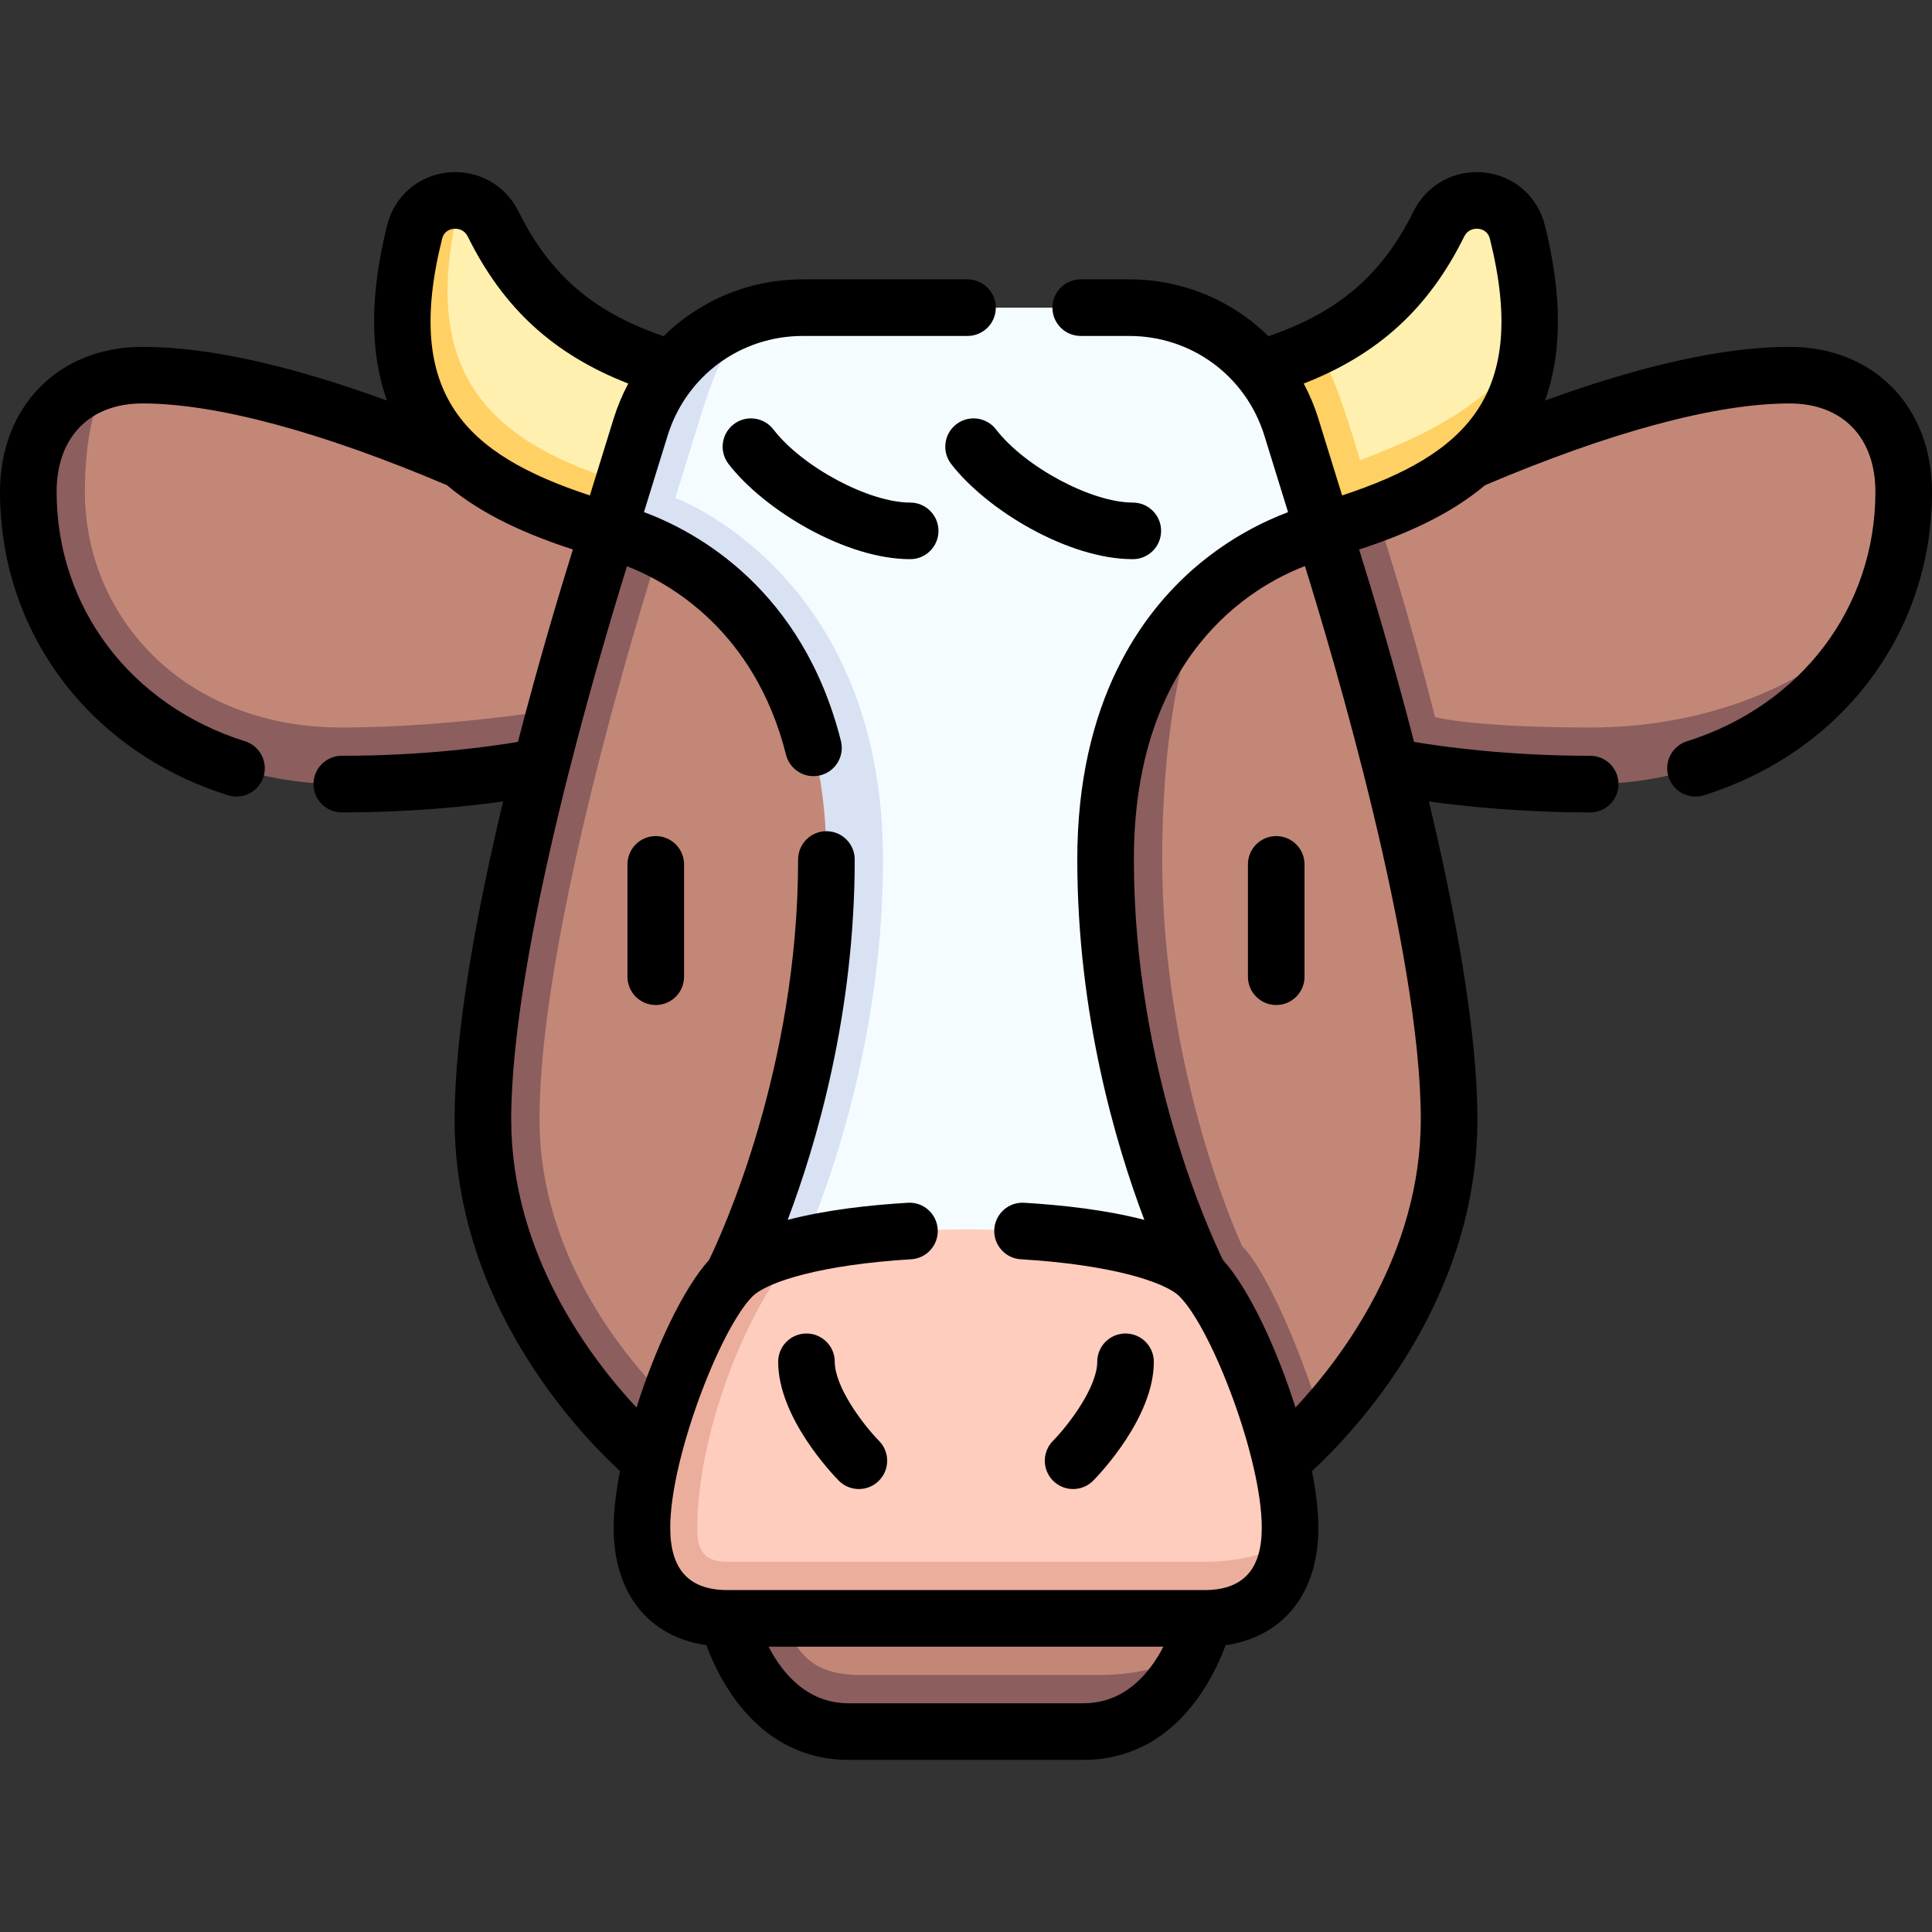
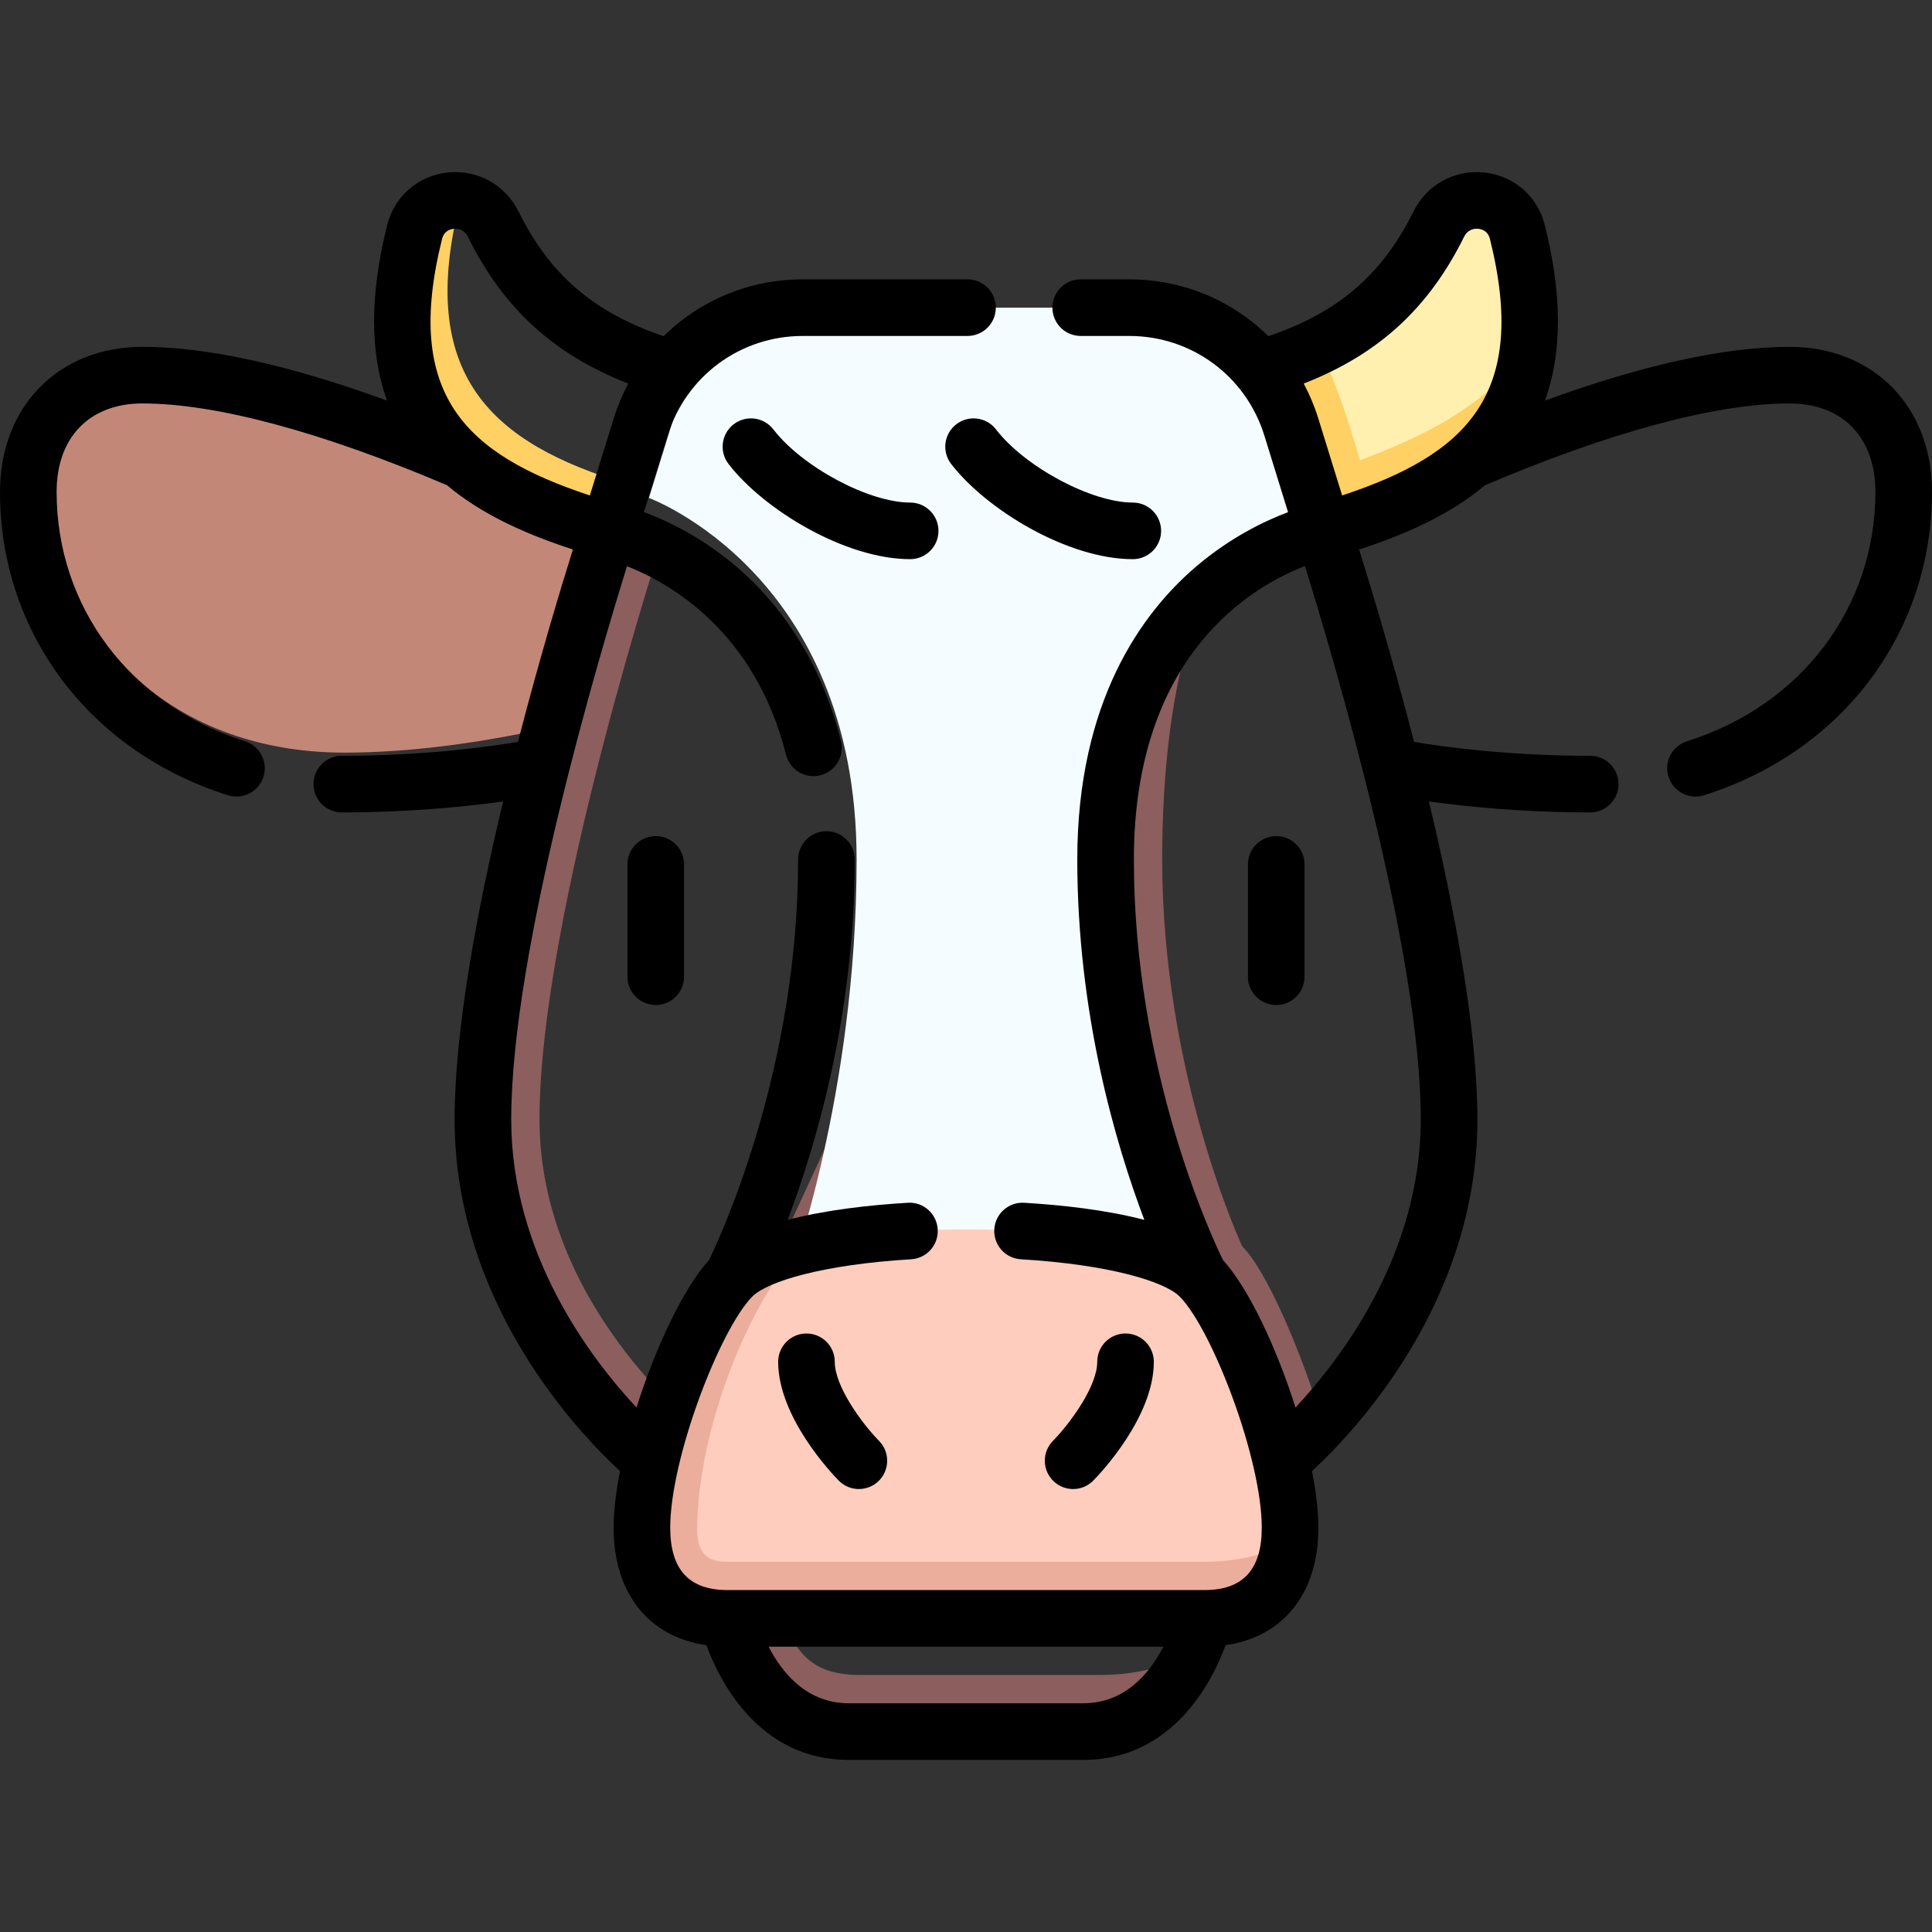
<svg xmlns="http://www.w3.org/2000/svg" id="Capa_1" enable-background="new 0 0 512 512" height="512" viewBox="0 0 512 512" width="512">
  <rect x="0" y="0" width="512" height="512" fill="#333333" stroke="none" />
  <g>
    <g>
-       <path d="m421.423 199.794c30.805 0 63.718-15.648 76.303-37.987 4.367-9.565 6.774-20.187 6.774-31.462 0-18.79-12.169-30.925-30.249-30.925-35.628 0-86.436 22.746-110.245 34.462l16.294 63.169c-.001 0 10.027 2.743 41.123 2.743z" fill="#c38778" />
      <path d="m91.264 199.452c35.242 0 70.005-10.651 70.005-10.651l10.925-48.116h-10.924s-75.536-41.266-123.521-41.266c-3.27 0-6.344.403-9.191 1.164-8.31 6.745-14.448 17.858-14.448 29.66 0 36.412 29.39 69.209 77.154 69.209z" fill="#c38778" />
-       <path d="m421.423 192.794c-31.096 0-41.123-2.744-41.123-2.744s-6.806-27.722-16.294-56.169c-8.258 4.064-13.275 6.804-13.275 6.804h-178.537l-18.494 46.365s-32.028 5.744-63.123 5.744c-42.145 0-68.077-29.594-68.077-62.449 0-10.65 1.484-21.958 6.058-29.761-12.89 3.449-21.058 14.37-21.058 29.761 0 43.522 35.599 77.449 83.077 77.449 31.096 0 53.123-4.744 53.123-4.744h224.599s22.028 4.744 53.123 4.744c35.177 0 63.816-18.635 76.303-45.987-16.541 19.766-45.497 30.987-76.302 30.987z" fill="#8c5e5e" />
-       <path d="m350.73 140.685h-174.46s-40.294 101.458-40.294 155.961c0 48.782 41.547 87.355 41.547 87.355l19.998 35.444c2.957 23.525 16.2 30.444 30.56 30.444h63.251c11.293 0 19.275-8.903 24.51-11.892 2.401-5.09 3.327-9.108 3.327-9.108l.667-46.85 30.553-5.58c13.194-14.491 33.636-42.896 33.636-79.812-.001-54.503-33.295-155.962-33.295-155.962z" fill="#c38778" />
      <path d="m350.389 376.459c-5.583-18.331-14.672-39.667-21.195-46.191 0 0-21.201-45.362-21.201-102.489 0-49.066 11.193-69.539 11.193-69.539h-32.904l-101.759 219.761s-41.547-32.573-41.547-81.355c0-54.503 33.294-155.961 33.294-155.961h-15s-33.294 101.458-33.294 155.961 44.564 90.465 44.564 90.465l20.291 41.778s6.876 30 32.103 30h62.132c16.001 0 24.612-12.064 28.776-20.892-5.235 2.989-13.217 5.892-24.51 5.892-11.857 0-51.394 0-63.251 0-14.36 0-20.603-6.919-23.56-30.444 0 0 90.555-5.215 130.182-16.539l4.757-9.795c.001.001 4.643-3.749 10.929-10.652z" fill="#8c5e5e" />
-       <path d="m130.714 59.409c-1.867-3.773-5.228-5.804-8.732-6.215-23.254 40.168.356 75.067 44.182 75.067l12.04-30.563c-21.175-6.195-36.807-16.702-47.49-38.289z" fill="#fff0af" />
      <path d="m121.982 53.194c-5.144-.603-10.598 2.284-12.097 8.278-13.205 52.784 16.066 68.878 51.385 79.213l4.894-12.424c-35.693-10.744-56.025-28.642-44.182-75.067z" fill="#ffd064" />
      <path d="m402.116 61.472c-2.522-10.079-16.221-11.375-20.83-2.063-7.898 15.96-18.505 25.859-32.054 32.441 1.499 13.483 3.729 32.523 5.885 39.421 18.852-7.231 39.905-17.957 49.558-36.963 1.367-9.021.699-19.809-2.559-32.836z" fill="#fff0af" />
      <path d="m349.232 91.851c-4.777 2.321-9.916 4.233-15.436 5.848l16.934 42.987c26.603-7.784 49.771-18.84 53.944-46.376-15.154 14.992-25.386 20.428-44.237 27.659-2.155-6.899-5.711-19.806-11.205-30.118z" fill="#ffd064" />
      <path d="m350.73 140.685-8.491-27.45c-5.831-18.849-23.26-31.702-42.99-31.702h-86.499c-4.122 0-8.141.568-11.977 1.628-12.12 5.381-19.073 17.338-23.013 30.074l-5.792 18.725s55.039 20.117 55.039 95.818c0 62.622-17.889 110.478-17.889 110.478h108.762s-24.889-47.856-24.889-110.478c.001-75.7 57.739-87.093 57.739-87.093z" fill="#f5fcff" />
-       <path d="m178.968 131.961 5.792-18.725c3.94-12.736 7.162-22.73 16.013-30.074-14.527 4.012-26.4 15.163-31.013 30.074l-8.491 27.45s57.738 11.393 57.738 87.094c0 62.622-24.889 110.478-24.889 110.478h15s24.889-47.856 24.889-110.478c.001-75.702-55.039-95.819-55.039-95.819z" fill="#d8e2f3" />
      <path d="m317.881 338.257c-13.136-13.136-72.483-15.882-104.965-8.245-15.278 8.245-35.143 48.173-35.143 75.276 0 9.983 5.3 15.601 15.058 15.601h126.339c7.954 0 17.768-5.184 22.533-12.515.106-1.142.179-2.309.179-3.531 0-19.601-13.695-56.28-24.001-66.586z" fill="#ffcdbe" />
      <path d="m192.831 413.89c-4.424 0-8.058-1.285-8.058-8.601 0-27.103 14.714-62.296 28.143-75.276-8.598 2.022-15.32 4.768-18.797 8.245-10.306 10.306-24 46.985-24 66.587 0 14.956 7.994 24.046 22.712 24.046h126.339c13.515 0 21.341-7.681 22.533-20.515-6.11 3.869-14.579 5.515-22.533 5.515-21.502-.001-112.084-.001-126.339-.001z" fill="#ebae9d" />
    </g>
    <g>
      <path d="m287.066 466.389h-62.132c-23.788 0-34.21-20.84-37.732-30.394-15.31-2.225-24.583-13.735-24.583-31.152 0-4.35.614-9.479 1.694-14.984-11.266-10.403-43.836-44.689-43.836-93.212 0-23.643 5.954-55.395 12.856-84.262-9.726 1.357-24.775 2.909-42.754 2.909-4.142 0-7.5-3.357-7.5-7.5s3.358-7.5 7.5-7.5c21.558 0 38.592-2.326 46.681-3.682 5.722-22.146 11.456-41.075 14.563-50.991-11.707-3.82-23.758-8.94-33.382-17.043-33.356-14.172-61.246-21.659-80.69-21.659-14.032 0-22.749 8.976-22.749 23.425 0 30.598 19.597 56.544 49.924 66.101 3.951 1.245 6.144 5.457 4.899 9.407-1.245 3.951-5.457 6.144-9.407 4.899-36.703-11.565-60.418-43.126-60.418-80.407 0-22.624 15.523-38.425 37.749-38.425 17.152 0 38.887 4.782 64.814 14.242-4.594-12.721-4.561-28.098.045-46.51 1.907-7.621 8.183-13.088 15.989-13.928 7.901-.858 15.303 3.215 18.839 10.359 8.255 16.681 19.862 26.706 38.426 33.015 9.57-9.456 22.663-15.064 36.888-15.064h43.651c4.142 0 7.5 3.357 7.5 7.5s-3.358 7.5-7.5 7.5h-43.651c-16.541 0-30.938 10.617-35.825 26.419l-6.266 20.256c13.91 5.174 42.036 20.37 52.193 60.648 1.013 4.017-1.422 8.094-5.438 9.106-4.018 1.012-8.094-1.423-9.106-5.438-8.301-32.918-30.996-45.61-42.144-49.965-7.406 23.777-30.688 102.07-30.688 146.587 0 35.736 21.109 63.429 33.205 76.362 5.018-15.864 12.405-31.583 19.223-39.096 3.274-6.73 23.605-50.774 23.605-106.134 0-4.143 3.358-7.5 7.5-7.5s7.5 3.357 7.5 7.5c0 40.966-10.203 75.518-17.769 95.506 10.122-2.655 21.813-3.937 31.828-4.534 4.137-.281 7.687 2.904 7.934 7.039s-2.905 7.687-7.04 7.934c-23.493 1.403-37.958 5.895-41.956 9.755-.06.062-.122.123-.184.183-8.611 8.772-21.704 42.948-21.704 61.182 0 11.134 4.976 16.546 15.212 16.546h126.339c10.236 0 15.212-5.412 15.212-16.546 0-18.232-13.091-52.404-21.702-61.18-.063-.061-.125-.123-.186-.186-4.001-3.859-18.465-8.351-41.956-9.754-4.135-.247-7.286-3.799-7.04-7.934.247-4.135 3.794-7.305 7.934-7.039 10.015.598 21.707 1.879 31.829 4.534-7.566-19.988-17.769-54.54-17.769-95.506 0-41.965 17.131-65.385 31.502-77.642 9.045-7.715 18.131-12.07 24.354-14.405l-6.273-20.28c-4.888-15.802-19.285-26.419-35.825-26.419h-12.848c-4.142 0-7.5-3.357-7.5-7.5s3.358-7.5 7.5-7.5h12.848c14.226 0 27.318 5.608 36.888 15.064 18.564-6.309 30.17-16.335 38.426-33.016 3.535-7.144 10.933-11.216 18.839-10.358 7.806.84 14.082 6.307 15.989 13.928 4.606 18.412 4.639 33.788.045 46.51 25.927-9.46 47.663-14.242 64.814-14.242 22.226 0 37.749 15.801 37.749 38.425 0 37.28-23.715 68.842-60.417 80.407-3.948 1.247-8.162-.948-9.407-4.899-1.245-3.95.949-8.162 4.899-9.407 30.329-9.556 49.926-35.502 49.926-66.1 0-14.449-8.717-23.425-22.749-23.425-19.444 0-47.334 7.487-80.69 21.659-9.625 8.103-21.676 13.223-33.382 17.043 3.107 9.916 8.841 28.846 14.563 50.991 8.089 1.355 25.123 3.682 46.681 3.682 4.142 0 7.5 3.357 7.5 7.5s-3.358 7.5-7.5 7.5c-17.979 0-33.029-1.552-42.754-2.909 6.902 28.867 12.856 60.619 12.856 84.262 0 48.526-32.571 82.81-43.837 93.212 1.08 5.505 1.694 10.635 1.694 14.984 0 17.415-9.275 28.927-24.583 31.152-3.522 9.554-13.945 30.394-37.733 30.394zm-83.374-30c3.618 7.017 10.169 15 21.241 15h62.132c11.073 0 17.624-7.983 21.242-15zm120.401-102.48c6.818 7.511 14.207 23.233 19.226 39.102 12.096-12.933 33.205-40.624 33.205-76.363 0-44.543-23.31-122.902-30.702-146.63-13.862 5.319-45.331 23.387-45.331 77.763.001 55.525 20.324 99.414 23.602 106.128zm21.405-232.261c1.575 2.947 2.888 6.078 3.907 9.372l6.273 20.279c32.986-10.883 49.499-26.69 39.162-68.007-.521-2.081-2.129-2.557-3.042-2.654-.785-.084-2.728-.05-3.791 2.098-9.359 18.91-22.663 31.172-42.509 38.912zm-224.857-41.033c-.169 0-.318.011-.439.023-.913.098-2.521.573-3.042 2.654-10.336 41.316 6.176 57.124 39.162 68.007l6.273-20.28c1.019-3.293 2.332-6.424 3.907-9.371-19.846-7.74-33.15-20.001-42.509-38.911-.899-1.817-2.427-2.122-3.352-2.122zm163.744 333.997c-1.9 0-3.801-.718-5.262-2.156-2.949-2.903-2.988-7.646-.09-10.598 4.541-4.641 11.746-14.436 11.746-20.967 0-4.143 3.358-7.5 7.5-7.5s7.5 3.357 7.5 7.5c0 14.757-14.407 29.814-16.049 31.482-1.468 1.492-3.406 2.239-5.345 2.239zm-56.776-.002c-1.937 0-3.872-.746-5.338-2.236-1.643-1.668-16.049-16.726-16.049-31.482 0-4.143 3.358-7.5 7.5-7.5s7.5 3.357 7.5 7.5c0 6.531 7.205 16.326 11.746 20.967 2.894 2.957 2.851 7.703-.102 10.602-1.462 1.433-3.361 2.149-5.257 2.149zm110.606-128.271c-4.142 0-7.5-3.357-7.5-7.5v-29.768c0-4.143 3.358-7.5 7.5-7.5s7.5 3.357 7.5 7.5v29.768c0 4.143-3.358 7.5-7.5 7.5zm-164.43 0c-4.142 0-7.5-3.357-7.5-7.5v-29.768c0-4.143 3.358-7.5 7.5-7.5s7.5 3.357 7.5 7.5v29.768c0 4.143-3.358 7.5-7.5 7.5zm126.42-118.154c-17.161 0-38.745-13.047-48.137-25.232-2.528-3.28-1.919-7.99 1.362-10.519 3.28-2.528 7.991-1.918 10.519 1.362 7.682 9.966 25.301 19.389 36.256 19.389 4.142 0 7.5 3.357 7.5 7.5s-3.358 7.5-7.5 7.5zm-59 0c-17.161 0-38.745-13.047-48.137-25.232-2.528-3.28-1.919-7.99 1.362-10.519s7.99-1.918 10.519 1.362c7.682 9.966 25.301 19.389 36.256 19.389 4.142 0 7.5 3.357 7.5 7.5s-3.358 7.5-7.5 7.5z" />
    </g>
  </g>
</svg>